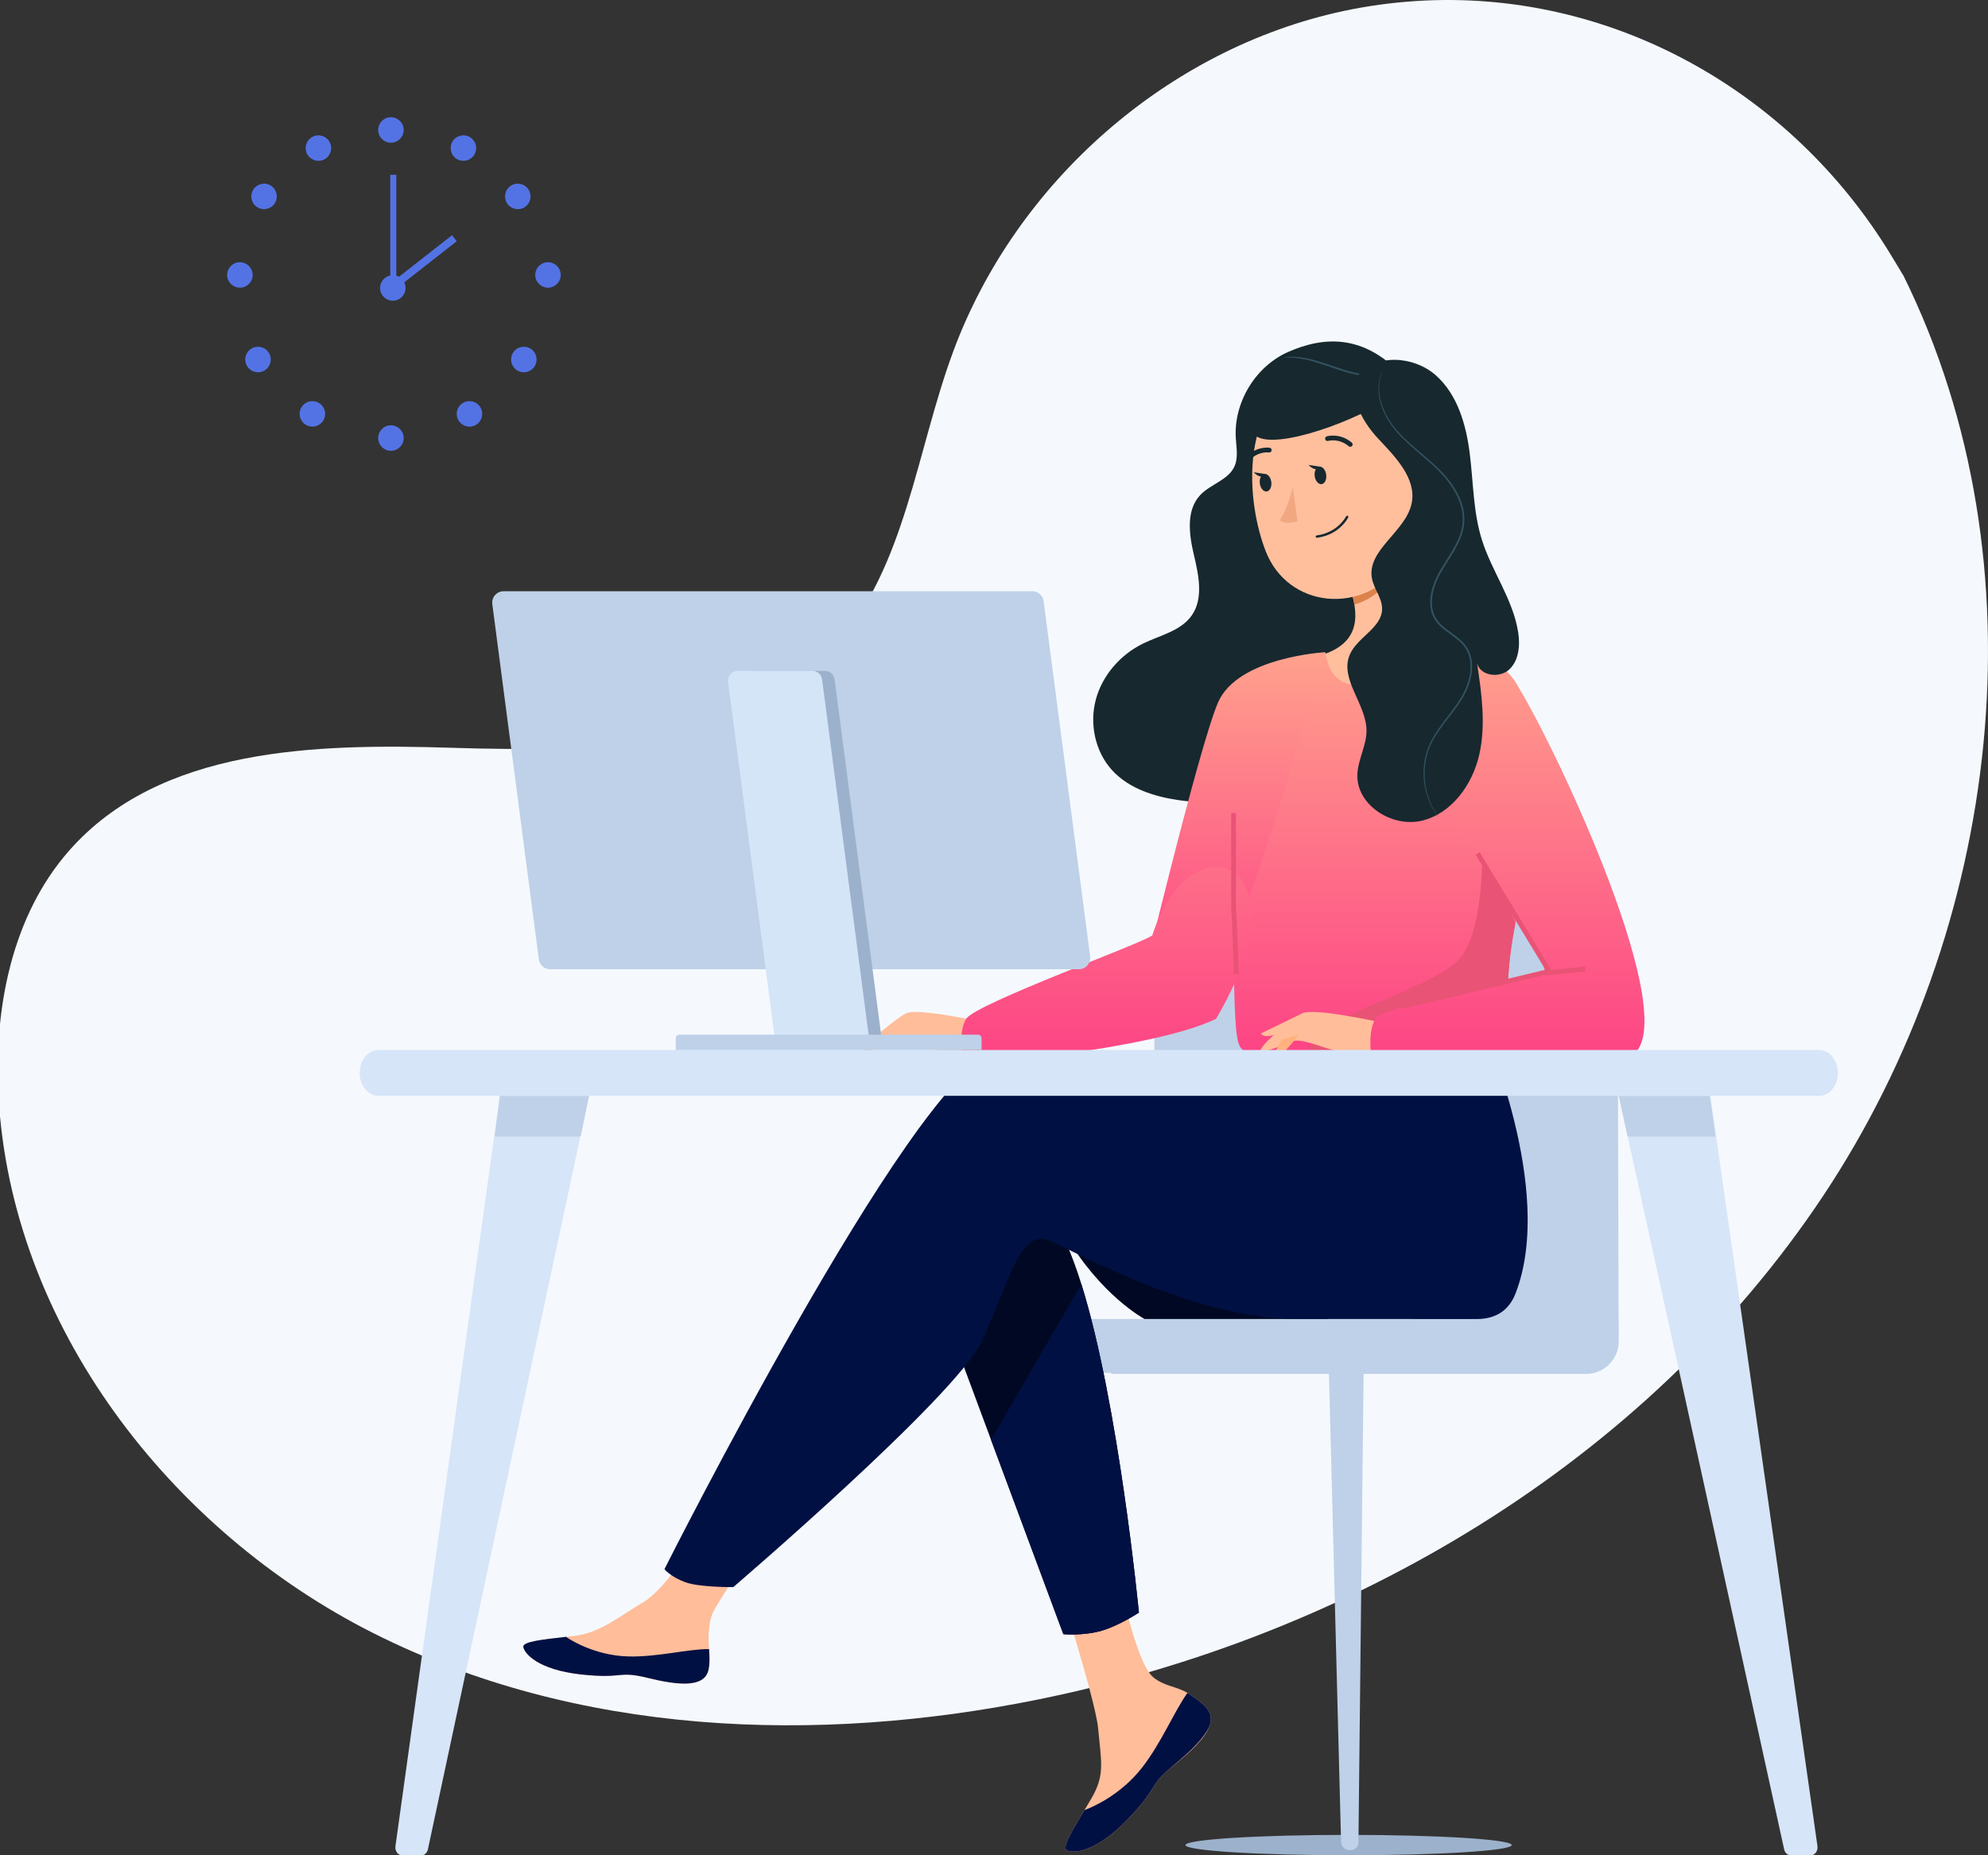
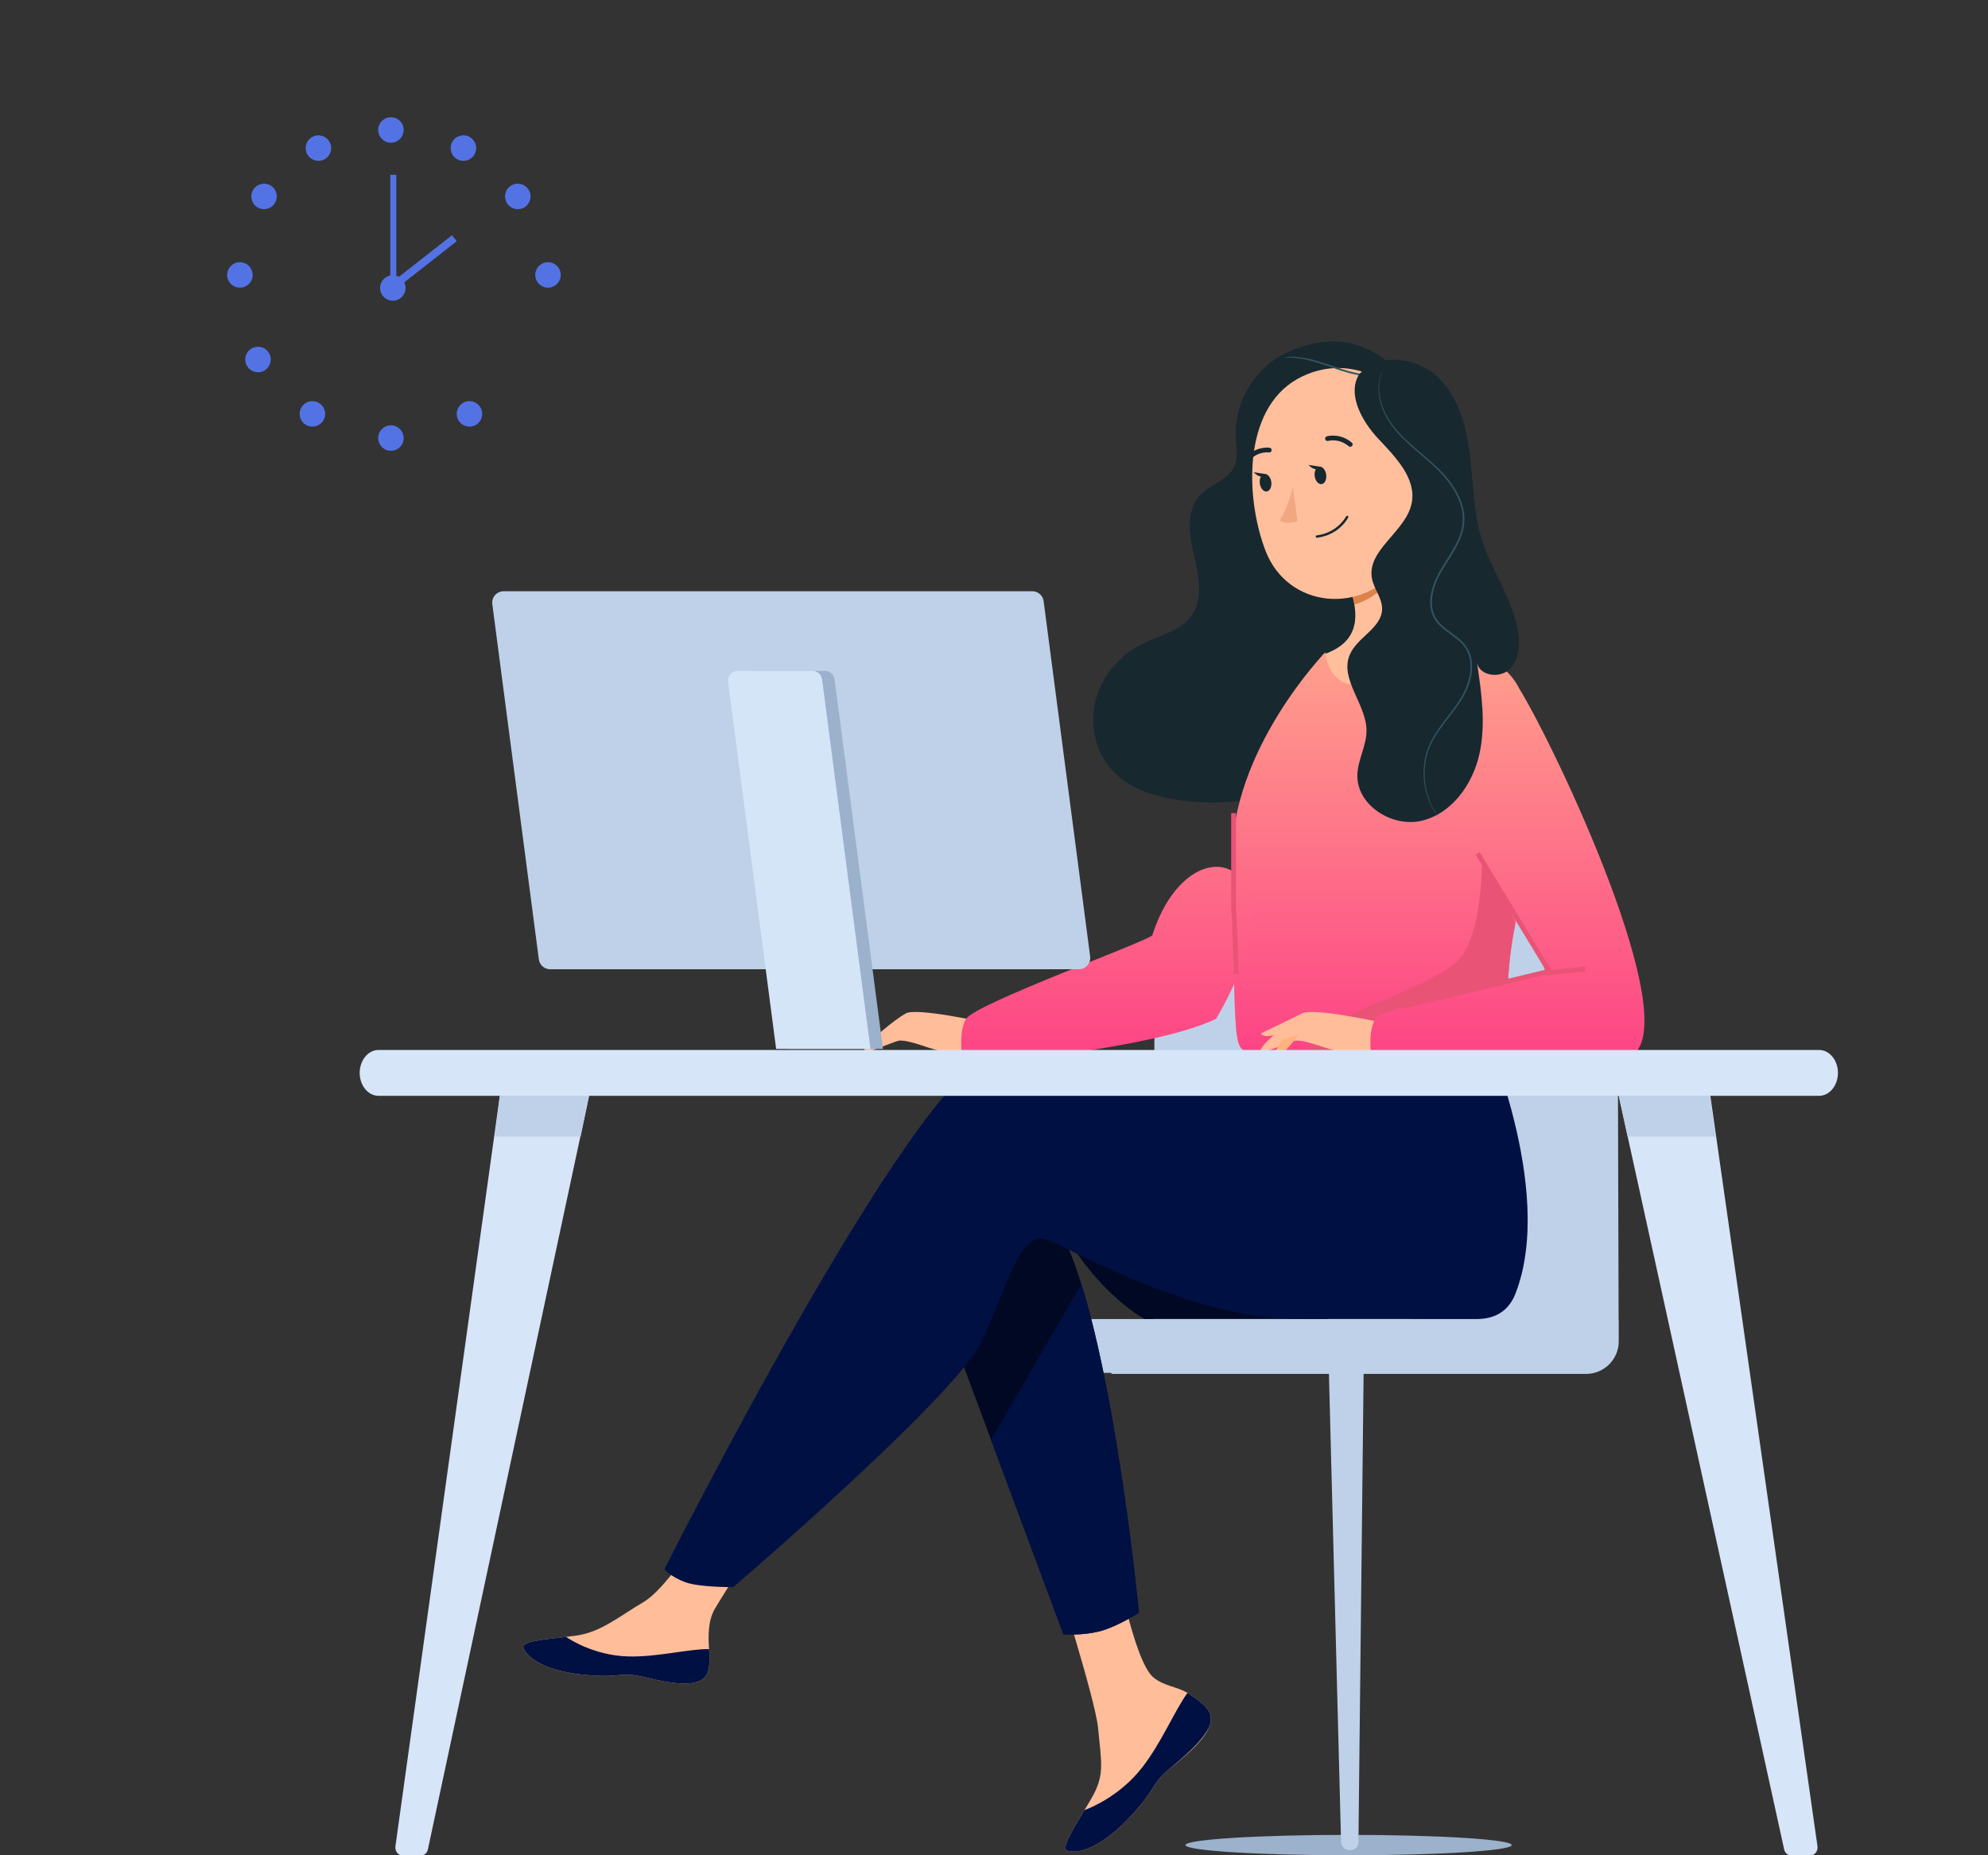
<svg xmlns="http://www.w3.org/2000/svg" width="390" height="364" viewBox="0 0 390 364" fill="none">
  <rect x="0" y="0" width="390" height="364" fill="#333333" stroke="none" />
  <g clip-path="url(#clip0)">
-     <path d="M373.444 54.143L371.098 50.26C351.326 17.532 315.578 -2.198 277.888 0.196C273.043 0.504 268.219 1.163 263.459 2.186C229.19 9.555 199.372 35.585 187.014 68.922C179.744 88.528 177.714 111.103 163.92 126.666C145.968 146.919 115.49 147.555 88.695 146.717C61.898 145.877 31.401 146.593 13.535 166.927C2.347 179.661 -1.208 197.771 -0.306 214.825C2.083 259.977 33.404 300.35 73.239 320.417C113.072 340.485 159.973 342.281 203.568 333.455C264.641 321.088 322.72 287.127 357.629 234.674C392.54 182.22 401.376 110.758 373.444 54.143Z" fill="#F5F9FD" />
    <path d="M74.19 25.504C74.19 24.122 75.305 23 76.687 23C78.069 23 79.19 24.122 79.19 25.504C79.19 26.878 78.069 28 76.687 28C75.305 28 74.19 26.878 74.19 25.504Z" fill="#5373E5" />
    <path d="M88.725 27.842C89.397 26.634 90.917 26.2 92.126 26.872C93.334 27.546 93.769 29.065 93.096 30.274C92.43 31.475 90.903 31.909 89.694 31.244C88.493 30.57 88.059 29.051 88.725 27.842Z" fill="#5373E5" />
    <path d="M100.227 36.434C101.384 35.689 102.933 36.022 103.678 37.187C104.431 38.345 104.091 39.894 102.933 40.639C101.775 41.385 100.227 41.052 99.481 39.894C98.729 38.736 99.062 37.187 100.227 36.434Z" fill="#5373E5" />
    <path d="M107.508 51.444C108.883 51.444 110.005 52.566 110.005 53.948C110.005 55.33 108.883 56.444 107.508 56.444C106.126 56.444 105.005 55.33 105.005 53.948C105.005 52.566 106.126 51.444 107.508 51.444Z" fill="#5373E5" />
-     <path d="M104.537 68.765C105.507 69.742 105.507 71.327 104.537 72.304C103.56 73.281 101.974 73.281 100.997 72.304C100.02 71.327 100.02 69.742 100.997 68.765C101.974 67.795 103.56 67.795 104.537 68.765Z" fill="#5373E5" />
    <path d="M93.864 79.437C94.842 80.407 94.842 81.993 93.864 82.97C92.887 83.948 91.301 83.948 90.331 82.97C89.353 81.993 89.353 80.407 90.331 79.437C91.301 78.459 92.887 78.459 93.864 79.437Z" fill="#5373E5" />
    <path d="M74.19 85.948C74.19 84.566 75.305 83.444 76.687 83.444C78.069 83.444 79.19 84.566 79.19 85.948C79.19 87.323 78.069 88.444 76.687 88.444C75.305 88.444 74.19 87.323 74.19 85.948Z" fill="#5373E5" />
    <path d="M64.653 27.842C63.98 26.634 62.461 26.2 61.254 26.872C60.046 27.546 59.612 29.065 60.284 30.274C60.957 31.475 62.476 31.909 63.684 31.244C64.884 30.57 65.325 29.051 64.653 27.842Z" fill="#5373E5" />
    <path d="M53.158 36.434C51.993 35.689 50.444 36.022 49.699 37.187C48.953 38.345 49.286 39.894 50.444 40.639C51.602 41.385 53.151 41.052 53.904 39.894C54.649 38.736 54.316 37.187 53.158 36.434Z" fill="#5373E5" />
    <path d="M47.064 51.444C45.682 51.444 44.56 52.566 44.56 53.948C44.56 55.33 45.682 56.444 47.064 56.444C48.439 56.444 49.56 55.33 49.56 53.948C49.56 52.566 48.439 51.444 47.064 51.444Z" fill="#5373E5" />
    <path d="M48.849 68.765C47.872 69.742 47.872 71.327 48.849 72.304C49.827 73.281 51.405 73.281 52.383 72.304C53.36 71.327 53.36 69.742 52.383 68.765C51.405 67.795 49.827 67.795 48.849 68.765Z" fill="#5373E5" />
    <path d="M59.515 79.437C58.539 80.407 58.539 81.993 59.515 82.97C60.491 83.948 62.075 83.948 63.051 82.97C64.027 81.993 64.027 80.407 63.051 79.437C62.075 78.459 60.491 78.459 59.515 79.437Z" fill="#5373E5" />
    <path d="M74.561 56.504C74.561 55.121 75.682 54 77.057 54C78.439 54 79.561 55.121 79.561 56.504C79.561 57.886 78.439 59 77.057 59C75.682 59 74.561 57.886 74.561 56.504Z" fill="#5373E5" />
    <path d="M77.746 55.629H76.561V34.296H77.746V55.629Z" fill="#5373E5" />
    <path d="M77.487 56.815L76.561 55.637L88.677 46.148L89.598 47.327L77.487 56.815Z" fill="#5373E5" />
    <ellipse cx="264.561" cy="362" rx="32" ry="2" fill="#9CB1CB" />
    <path fill-rule="evenodd" clip-rule="evenodd" d="M264.93 363H264.779C263.88 363 263.141 362.343 263.089 361.503L260.705 269.558H218.034V269.352H206.659C204.045 269.352 201.927 267.235 201.927 264.623V263.526C201.927 260.91 204.045 258.794 206.659 258.794H226.463V191.916C226.463 180.151 236.011 170.609 247.791 170.609H296.02C307.797 170.609 317.348 180.151 317.348 191.916L317.534 259L317.531 259H317.561V263.159C317.561 266.692 314.692 269.558 311.156 269.558H267.508L266.494 361.495C266.516 362.322 265.807 363 264.93 363Z" fill="#BED1E8" />
    <path d="M208.924 242.129C215.832 254.144 224.523 258.782 224.523 258.782H260.677C260.677 258.782 203.654 232.968 208.924 242.129Z" fill="#000823" />
    <path d="M236.689 335.082C237.631 336.159 237.754 337.367 237.287 338.652C237.287 338.656 237.283 338.664 237.279 338.668C236.414 341.051 233.567 343.708 230.256 346.365C229.834 346.704 229.457 347.015 229.129 347.302C229.043 347.376 228.957 347.453 228.879 347.527C228.809 347.589 228.748 347.65 228.682 347.703C225.597 350.544 226.76 351.195 221.216 356.963C214.894 363.533 210.542 363.652 209.305 363.054C208.256 362.543 210.382 359.059 212.742 355.141C212.857 354.953 212.968 354.761 213.087 354.572C213.398 354.048 213.714 353.52 214.025 352.996C216.787 348.284 216.078 346.074 215.422 339.057C214.89 333.355 206.543 307.209 206.543 307.209L218.659 305.121C218.659 305.121 222.306 325.945 226.326 329.151C228.473 330.862 230.883 330.882 232.948 332.147C233.091 332.237 233.235 332.327 233.374 332.422C234.55 333.199 235.746 334.002 236.689 335.082Z" fill="#FFBD9A" />
    <path d="M236.689 335.083C237.631 336.159 237.754 337.367 237.287 338.652C237.287 338.656 237.283 338.664 237.279 338.669C236.222 341.047 233.444 343.691 230.248 346.34C229.83 346.688 229.461 347.003 229.129 347.302C229.043 347.376 228.957 347.453 228.879 347.527C228.809 347.589 228.748 347.65 228.682 347.703C225.597 350.544 226.76 351.195 221.216 356.963C214.894 363.533 210.542 363.652 209.305 363.054C208.256 362.543 210.382 359.059 212.743 355.141C213.972 354.691 219.688 352.37 224.011 346.848C227.818 341.997 230.354 335.762 232.948 332.147C233.091 332.237 233.235 332.327 233.374 332.422C234.55 333.199 235.746 334.002 236.689 335.083Z" fill="#011043" />
    <path d="M277.206 76.209C268.425 64.583 259.169 66.225 252.746 69.035C246.322 71.845 242.008 78.923 242.435 85.953C242.548 87.81 242.943 89.766 242.191 91.466C240.984 94.2 237.469 94.97 235.433 97.153C232.651 100.138 233.267 104.863 234.207 108.843C235.147 112.823 236.137 117.367 233.809 120.723C231.677 123.797 227.611 124.62 224.259 126.257C219.829 128.419 216.267 132.455 214.982 137.234C213.696 142.014 214.828 147.457 218.158 151.104C221.417 154.675 226.312 156.258 231.079 156.964C244.954 159.019 259.651 154.518 270.03 145.034C280.409 135.549 286.267 121.268 285.557 107.184L277.206 76.209Z" fill="#17282F" />
    <path d="M277.114 102.238C276.343 109.356 276.082 122.298 281.413 126.544C281.413 126.544 275.717 132.322 264.202 138.701C255.826 132.946 259.535 128.427 259.535 128.427C267.222 125.888 266.517 120.115 264.677 114.795L277.114 102.238Z" fill="#FFBF9D" />
    <path d="M265.693 118.591C268.654 117.901 272.938 114.842 272.984 111.695C273.009 110.125 272.36 108.066 272.041 107.362L266.565 112.887L264.68 114.79C265.083 115.946 265.427 117.121 265.637 118.282C265.657 118.385 265.675 118.489 265.693 118.591Z" fill="#DC834C" />
    <path d="M278.611 87.296C279.465 99.015 280.077 103.957 274.98 110.712C267.312 120.872 252.648 119.35 248.29 108.121C244.369 98.014 243.634 80.547 254.451 74.393C265.108 68.331 277.76 75.578 278.611 87.296Z" fill="#FFBF9D" />
-     <path d="M268.831 80.291C258.957 85.399 243.988 89.433 245.654 82.844C247.899 73.96 258.713 67.445 272.026 72.205C276.917 75.049 270.251 81.724 268.831 80.291Z" fill="#17282F" />
    <path d="M282.82 96.709C282.455 99.117 281.006 101.135 279.368 102.297C276.905 104.046 274.643 102.102 274.468 99.254C274.311 96.691 275.403 92.692 278.291 92.072C281.135 91.462 283.237 93.954 282.82 96.709Z" fill="#FFBF9D" />
    <path d="M260.167 93.121C260.295 94.067 259.895 94.901 259.272 94.984C258.65 95.068 258.041 94.368 257.914 93.422C257.785 92.474 258.186 91.64 258.808 91.558C259.431 91.474 260.039 92.173 260.167 93.121Z" fill="#17282F" />
    <path d="M249.399 94.557C249.527 95.503 249.126 96.339 248.504 96.422C247.882 96.504 247.273 95.805 247.146 94.858C247.019 93.912 247.42 93.078 248.041 92.995C248.663 92.911 249.272 93.611 249.399 94.557Z" fill="#17282F" />
    <path d="M248.327 93.013L245.952 92.662C245.952 92.662 247.366 94.281 248.327 93.013Z" fill="#17282F" />
    <path d="M253.631 95.597C253.631 95.597 252.566 99.888 251.053 102.091C252.469 103.089 254.533 102.269 254.533 102.269L253.631 95.597Z" fill="#F1A881" />
    <path d="M260.098 105.109C263.257 104.042 264.466 101.588 264.523 101.468L264.412 101.158L264.1 101.267C264.082 101.299 262.499 104.488 258.312 105.047C258.177 105.061 258.094 105.18 258.11 105.308C258.127 105.434 258.245 105.525 258.374 105.508C259.002 105.424 259.577 105.285 260.098 105.109Z" fill="#17282F" />
    <path d="M265.039 87.636L265.248 87.493C265.415 87.296 265.389 87.003 265.191 86.836C262.842 84.873 260.39 85.58 260.285 85.61C260.03 85.709 259.899 85.945 259.973 86.19C260.046 86.437 260.308 86.577 260.556 86.505C260.64 86.479 262.639 85.922 264.586 87.551C264.716 87.66 264.889 87.685 265.039 87.636Z" fill="#17282F" />
    <path d="M244.886 90.484L245.083 90.355C246.803 88.46 248.908 88.765 248.93 88.768C249.186 88.808 249.426 88.633 249.465 88.38C249.505 88.127 249.332 87.888 249.075 87.847C248.969 87.831 246.441 87.465 244.386 89.731C244.213 89.922 244.229 90.218 244.421 90.39C244.551 90.507 244.73 90.538 244.886 90.484Z" fill="#17282F" />
    <path d="M259.085 91.574L256.71 91.224C256.71 91.224 258.123 92.843 259.085 91.574Z" fill="#17282F" />
    <path d="M251.857 70.161C251.861 70.232 253.068 70.049 254.984 70.339C256.906 70.591 259.446 71.46 262.251 72.445C265.059 73.429 267.763 73.976 269.738 73.847C270.721 73.797 271.507 73.638 272.03 73.47C272.553 73.306 272.827 73.173 272.82 73.156C272.801 73.08 271.666 73.57 269.731 73.598C267.797 73.66 265.158 73.089 262.364 72.112C259.569 71.13 256.979 70.285 255.016 70.092C254.041 69.981 253.243 69.981 252.698 70.031C252.152 70.078 251.855 70.142 251.857 70.161Z" fill="#33535F" />
    <path d="M139.014 327.522C138.265 331.26 132.934 330.637 126.98 329.18C121.026 327.727 122.44 329.458 113.966 328.521C105.492 327.583 102.923 324.423 102.664 323.166C102.435 322.049 106.623 321.656 111.114 321.14C111.679 321.075 112.245 321.005 112.814 320.935C117.883 320.301 121.595 317.03 126.205 314.345C130.569 311.802 137.08 301.441 137.08 301.441L148.701 302.358C148.701 302.358 142.604 311.614 140.244 315.638C138.855 318.004 138.928 321.136 139.1 323.551C139.191 324.865 139.277 326.208 139.014 327.522Z" fill="#FFBD9A" />
    <path d="M126.98 329.18C121.026 327.727 122.439 329.458 113.966 328.521C105.492 327.583 102.922 324.423 102.664 323.166C102.435 322.049 106.623 321.656 111.114 321.14L111.155 321.226C111.155 321.226 116.236 324.824 123.292 324.992C129.041 325.131 135.13 323.486 139.1 323.551C139.19 324.865 139.277 326.208 139.014 327.522C138.264 331.259 132.933 330.637 126.98 329.18Z" fill="#011043" />
-     <path d="M183.556 253.276L194.418 282.484L208.604 320.625C208.604 320.625 212.452 320.993 216.14 319.937C219.533 318.955 223.429 316.392 223.429 316.392C223.429 316.392 219.488 275.443 212.141 251.937C210.26 245.903 208.149 241.024 205.818 238.273C194.431 224.825 183.556 253.276 183.556 253.276Z" fill="#000823" />
+     <path d="M183.556 253.276L208.604 320.625C208.604 320.625 212.452 320.993 216.14 319.937C219.533 318.955 223.429 316.392 223.429 316.392C223.429 316.392 219.488 275.443 212.141 251.937C210.26 245.903 208.149 241.024 205.818 238.273C194.431 224.825 183.556 253.276 183.556 253.276Z" fill="#000823" />
    <path d="M194.603 206.891C201.72 204.598 222.02 207.542 242.413 211.529L246.683 204.492L290.737 201.057C290.737 201.057 305.271 233.262 297.313 253.779C296.141 256.796 293.818 258.729 289.856 258.794C289.856 258.794 289.216 258.794 289.212 258.794C289.212 258.794 262.996 258.778 254.485 258.778C232.575 258.778 208.121 243.734 204.957 243.103C199.778 242.068 197.709 252.416 192.529 263.277C187.35 274.141 143.854 311.389 143.854 311.389C143.854 311.389 137.17 311.455 134.409 310.419C131.438 309.306 130.352 307.861 130.352 307.861C130.352 307.861 178.548 212.065 194.603 206.891Z" fill="#011043" />
    <path d="M241.713 168.668C242.372 212.81 241.893 203.583 246.724 207.775C247.892 208.782 251.166 209.383 255.472 209.666C269.023 210.567 292.839 208.335 293.744 205.834C296.871 197.18 294.662 194.491 297.268 181.24C297.543 179.831 297.879 178.304 298.272 176.642C300.448 167.542 302.562 164.447 294.85 149.825C287.856 136.582 280.591 125.832 279.935 126.221C261.241 143.362 259.996 127.965 259.996 127.965C259.996 127.965 241.389 147.135 241.713 168.668Z" fill="url(#paint0_linear)" />
    <path d="M194.418 282.484L208.604 320.625C208.604 320.625 212.452 320.993 216.14 319.937C219.533 318.955 223.429 316.392 223.429 316.392C223.429 316.392 219.488 275.443 212.141 251.937L194.418 282.484Z" fill="#011043" />
-     <path d="M259.996 127.961C259.996 127.961 242.865 128.869 238.967 137.788C235.173 146.469 223.429 195.522 223.429 195.522C223.429 195.522 233.079 197.258 237.541 192.804C242 188.346 253.055 151.471 253.055 151.471L259.996 127.961Z" fill="url(#paint1_linear)" />
    <path d="M255.473 209.666C269.023 210.567 292.839 208.335 293.744 205.834C296.871 197.18 294.662 194.491 297.268 181.24L290.737 162.855C290.737 162.855 291.814 183.327 285.775 188.71C279.735 194.094 261.033 199.104 258.095 203.603C256.677 205.765 255.743 207.926 255.473 209.666Z" fill="#E95375" />
    <path d="M270.994 200.613C270.994 200.613 257.628 197.641 255.473 198.824C253.317 200.011 248.048 204.326 247.384 205.828C246.724 207.331 252.186 204.686 253.965 204.211C255.112 203.904 258.144 204.952 259.64 205.452C265.95 207.556 269.814 206.475 269.814 206.475L270.994 200.613Z" fill="#FFBD9A" />
    <path d="M193.226 200.613C193.226 200.613 179.86 197.641 177.704 198.824C175.549 200.011 170.279 204.326 169.616 205.828C168.956 207.331 174.418 204.686 176.196 204.211C177.344 203.904 180.376 204.952 181.872 205.452C188.182 207.556 192.046 206.475 192.046 206.475L193.226 200.613Z" fill="#FFBD9A" />
    <path d="M279.948 126.209C279.948 126.209 293.54 126.209 297.995 135.001C305.791 147.821 330.205 200.091 320.26 207.022C309.061 214.82 269.298 209.06 269.298 209.06C269.298 209.06 267.975 202.883 269.814 199.891C271.658 196.902 301.575 192.076 302.956 190.696C304.337 189.317 285.697 163.793 285.697 159.654C285.697 155.515 279.948 126.209 279.948 126.209Z" fill="url(#paint2_linear)" />
    <path d="M238.561 199.891C226.061 206 189.021 209.06 189.021 209.06C189.021 209.06 187.698 202.883 189.538 199.89C191.381 196.902 224.68 184.88 226.061 183.5C233.561 160 257.061 168.5 238.561 199.891Z" fill="url(#paint3_linear)" />
    <path d="M275.149 197.436L303.934 190.57L289.879 167.451" stroke="#E95375" stroke-width="0.936" stroke-miterlimit="10" />
    <path d="M303.62 190.864L310.985 190.115" stroke="#E95375" stroke-width="0.936" stroke-miterlimit="10" />
    <path d="M266.982 72.931C263.973 76.858 267.011 82.488 270.399 86.093C273.787 89.697 277.919 93.884 276.937 98.734C275.799 104.358 268.065 107.892 269.153 113.526C269.551 115.583 271.151 117.348 271.138 119.443C271.114 123.224 266.21 125.013 264.769 128.507C262.795 133.297 268.047 138.144 268.077 143.325C268.094 146.267 266.403 148.994 266.285 151.934C266.044 157.957 273.118 162.436 278.969 161.013C284.819 159.588 288.872 153.925 290.201 148.046C291.53 142.167 290.651 136.04 289.768 130.079C290.325 132.622 294.175 133.134 296.076 131.355C297.977 129.576 298.232 126.635 297.833 124.061C296.832 117.608 292.656 112.111 290.703 105.88C288.997 100.434 289.042 94.618 288.328 88.955C287.614 83.292 285.921 77.381 281.643 73.607C277.365 69.834 269.901 69.301 266.367 73.78" fill="#17282F" />
    <path d="M282.236 160.348C282.24 160.344 282.193 160.269 282.098 160.125C281.992 159.967 281.851 159.758 281.671 159.491C281.323 158.919 280.821 158.059 280.377 156.864C279.939 155.674 279.548 154.145 279.481 152.339C279.427 150.545 279.663 148.449 280.576 146.369C281.463 144.271 283.021 142.294 284.668 140.175C285.487 139.107 286.331 137.992 287.056 136.74C287.777 135.486 288.338 134.084 288.634 132.578C288.904 131.078 288.899 129.428 288.259 127.92C287.935 127.175 287.464 126.482 286.883 125.897C286.301 125.313 285.641 124.814 284.975 124.329C283.656 123.373 282.238 122.404 281.506 120.902C280.767 119.412 280.784 117.625 281.198 115.971C282.006 112.576 284.36 109.955 285.866 107.011C286.629 105.544 287.195 103.958 287.267 102.339C287.364 100.722 286.985 99.15 286.391 97.745C285.167 94.92 283.147 92.739 281.155 90.945C279.151 89.142 277.173 87.606 275.546 86.01C273.907 84.43 272.633 82.787 271.843 81.161C271.031 79.549 270.659 78.007 270.577 76.744C270.485 75.475 270.676 74.487 270.867 73.848C271.054 73.205 271.212 72.885 271.19 72.876C271.19 72.876 271.01 73.185 270.799 73.827C270.585 74.465 270.368 75.462 270.441 76.752C270.503 78.036 270.86 79.605 271.666 81.248C272.45 82.905 273.732 84.586 275.372 86.188C277 87.808 278.976 89.36 280.959 91.162C282.931 92.952 284.907 95.111 286.093 97.871C286.668 99.244 287.029 100.766 286.932 102.32C286.859 103.877 286.312 105.411 285.56 106.853C284.808 108.302 283.864 109.684 282.973 111.137C282.071 112.582 281.283 114.165 280.857 115.887C280.43 117.589 280.403 119.468 281.192 121.057C281.98 122.663 283.463 123.659 284.773 124.609C285.437 125.089 286.081 125.578 286.641 126.137C287.198 126.697 287.64 127.346 287.95 128.052C288.559 129.478 288.574 131.061 288.316 132.519C288.032 133.982 287.489 135.356 286.787 136.586C286.081 137.817 285.248 138.929 284.437 139.997C282.804 142.119 281.237 144.128 280.348 146.27C279.432 148.399 279.211 150.529 279.284 152.348C279.371 154.177 279.787 155.718 280.249 156.914C280.717 158.112 281.243 158.967 281.613 159.53C281.804 159.808 281.966 160.009 282.069 160.146C282.174 160.283 282.231 160.352 282.236 160.348Z" fill="#33535F" />
    <path d="M254.825 202.985C254.825 202.985 252.027 206.595 251.109 207.025C250.191 207.455 249.597 207.349 249.597 207.349L251.482 203.955L254.825 202.985Z" fill="#FFB27D" />
    <path d="M255.473 198.823L247.331 202.773C247.331 202.773 247.679 203.338 248.679 203.293C249.683 203.248 252.211 202.323 252.211 202.323L255.473 198.823Z" fill="#FFBD9A" />
    <path d="M241.995 159.527L241.995 177.779C242.275 182.099 242.373 186.986 242.543 191.104" stroke="#E95375" stroke-width="0.936" stroke-miterlimit="10" />
    <path d="M78.843 364H82.707C83.288 364 83.804 363.519 83.945 362.838L113.848 223.016L115.561 215H98.05L96.936 223.016L77.579 362.197C77.446 363.139 78.053 364 78.843 364Z" fill="#D6E5F8" />
    <path d="M317.561 215L319.318 223.016L350.008 362.838C350.152 363.519 350.681 364 351.279 364H355.245C356.055 364 356.678 363.139 356.542 362.196L336.675 223.016L335.532 215H317.561Z" fill="#D6E5F8" />
    <path d="M335.424 215H317.561L319.307 223H336.561L335.424 215Z" fill="#BED1E8" />
    <path d="M97.061 223H113.906L115.561 215H98.061L97.061 223Z" fill="#BED1E8" />
    <path d="M74.265 215H356.856C358.902 215 360.561 212.985 360.561 210.5C360.561 208.015 358.902 206 356.856 206H74.265C72.219 206 70.561 208.015 70.561 210.5C70.561 212.985 72.219 215 74.265 215Z" fill="#D6E5F8" />
    <path d="M107.925 190.166H211.644C212.994 190.166 214.037 188.978 213.862 187.638L204.735 117.947C204.588 116.833 203.64 116 202.517 116H98.798C97.447 116 96.405 117.188 96.579 118.527L105.707 188.219C105.853 189.332 106.802 190.166 107.925 190.166Z" fill="#BED1E8" />
    <path d="M154.712 205.795H173.219L163.723 133.284C163.599 132.338 162.792 131.63 161.838 131.63H147.165C146.018 131.63 145.131 132.639 145.28 133.777L154.712 205.795Z" fill="#9CB1CB" />
    <path d="M152.261 205.795H170.767L161.27 133.284C161.147 132.338 160.34 131.63 159.386 131.63H144.713C143.565 131.63 142.679 132.639 142.829 133.777L152.261 205.795Z" fill="#D5E5F8" />
-     <path d="M132.561 206H192.561V203.661C192.561 203.296 192.241 203 191.846 203H133.275C132.88 203 132.561 203.296 132.561 203.661V206Z" fill="#BED1E8" />
  </g>
  <defs>
    <linearGradient id="paint0_linear" x1="270.997" y1="122.614" x2="270.997" y2="214.769" gradientUnits="userSpaceOnUse">
      <stop stop-color="#FFA68D" />
      <stop offset="1" stop-color="#FD3A84" />
    </linearGradient>
    <linearGradient id="paint1_linear" x1="241.713" y1="125.042" x2="241.713" y2="199.832" gradientUnits="userSpaceOnUse">
      <stop stop-color="#FFA68D" />
      <stop offset="1" stop-color="#FD3A84" />
    </linearGradient>
    <linearGradient id="paint2_linear" x1="296.042" y1="122.559" x2="296.042" y2="216.081" gradientUnits="userSpaceOnUse">
      <stop stop-color="#FFA68D" />
      <stop offset="1" stop-color="#FD3A84" />
    </linearGradient>
    <linearGradient id="paint3_linear" x1="215.765" y1="122.559" x2="215.765" y2="216.081" gradientUnits="userSpaceOnUse">
      <stop stop-color="#FFA68D" />
      <stop offset="1" stop-color="#FD3A84" />
    </linearGradient>
    <clipPath id="clip0">
      <rect width="390" height="364" fill="white" transform="matrix(-1 0 0 1 390 0)" />
    </clipPath>
  </defs>
</svg>